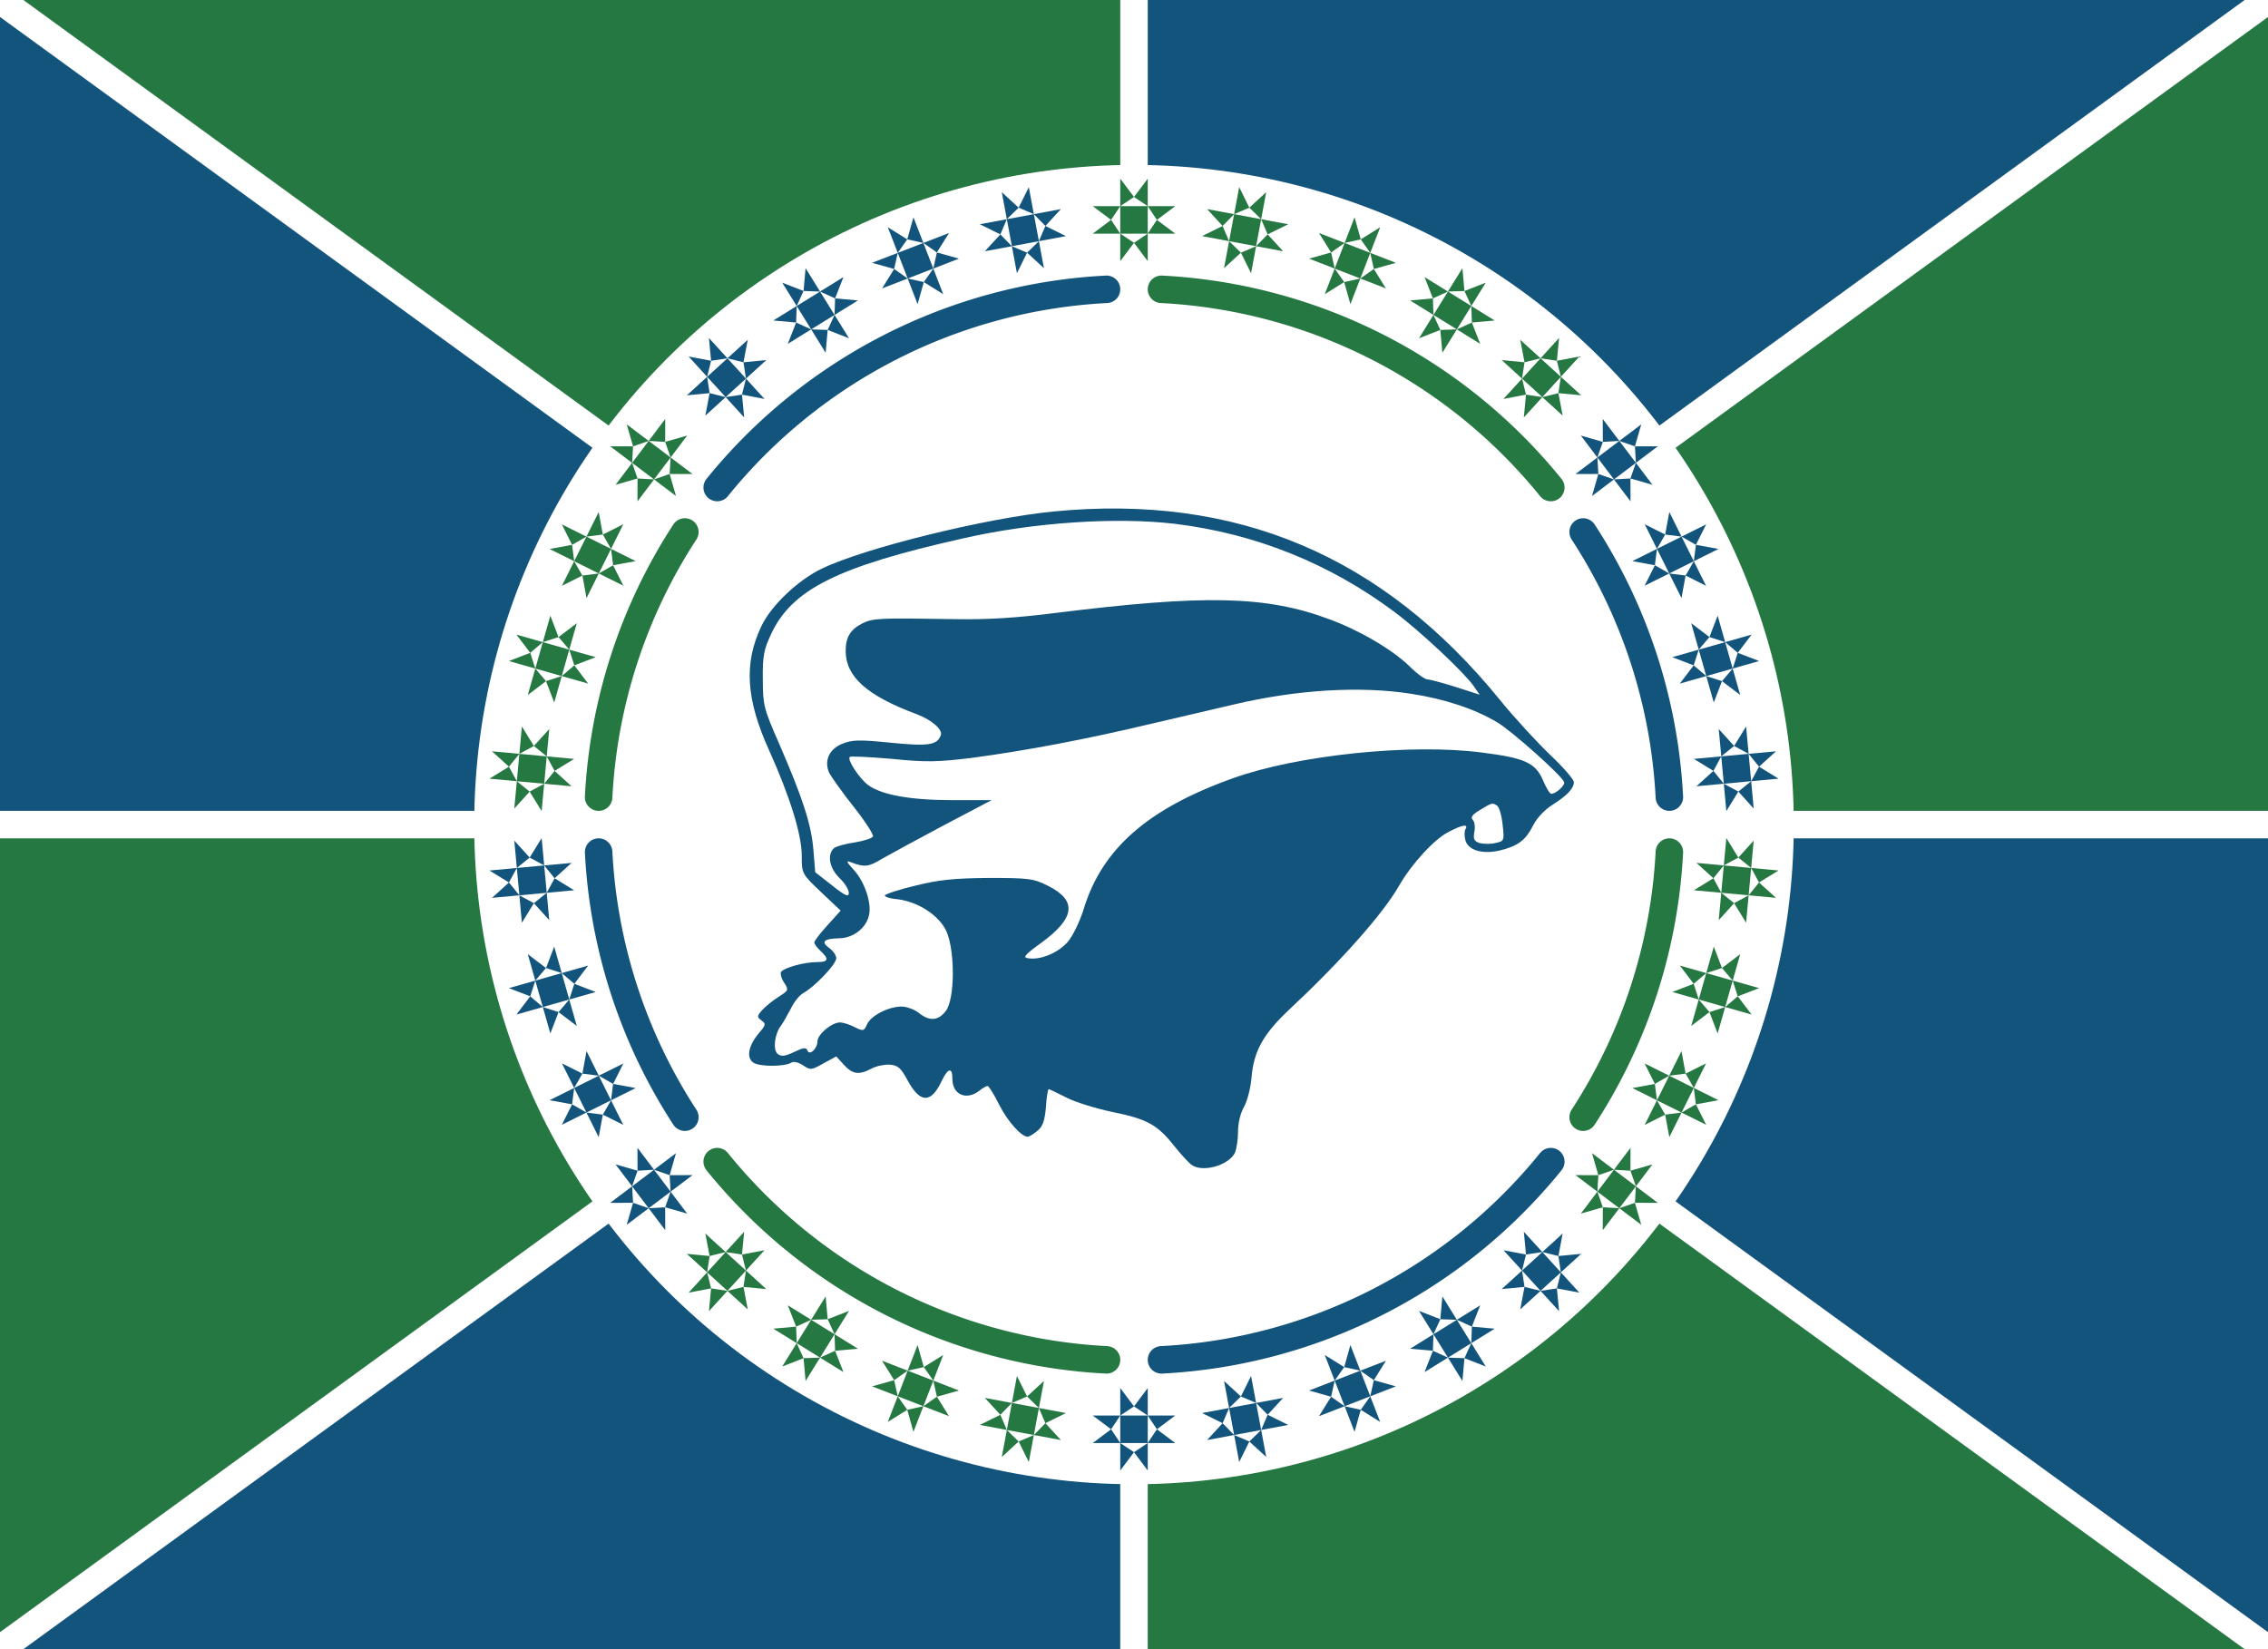
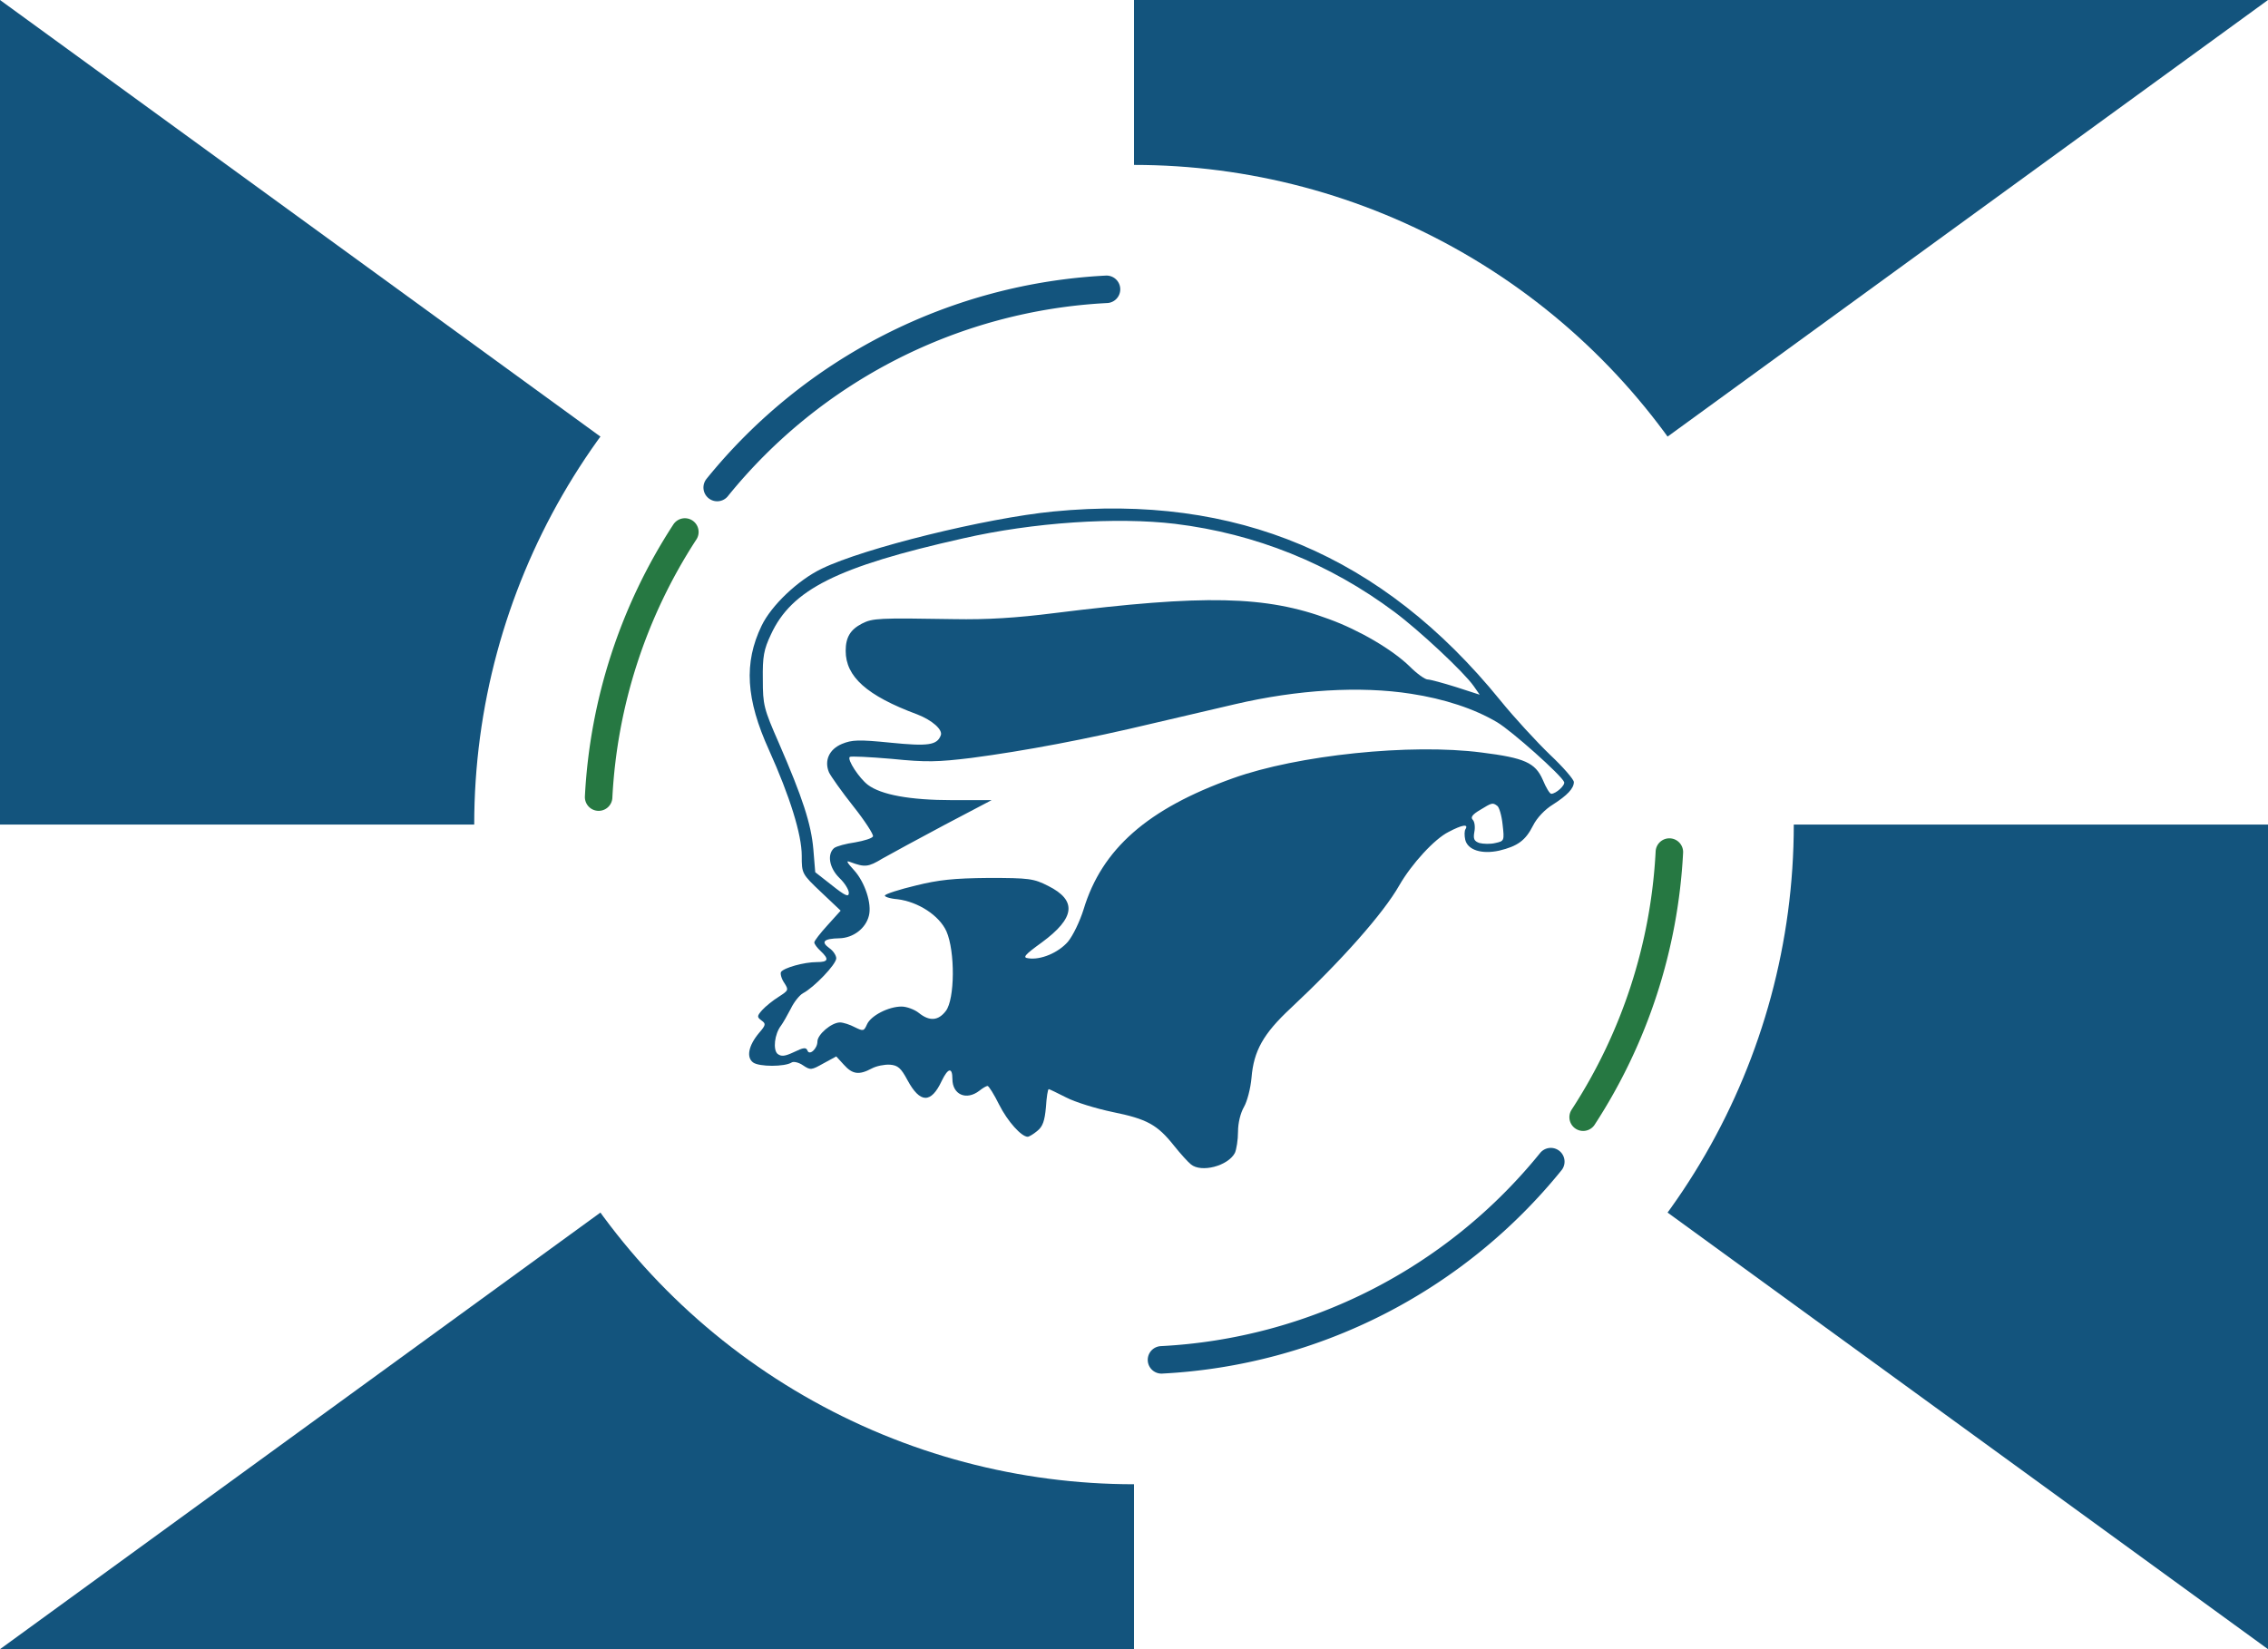
<svg xmlns="http://www.w3.org/2000/svg" xmlns:xlink="http://www.w3.org/1999/xlink" width="990" height="720">
-   <rect width="990" height="720" fill="#267842" />
  <path d="M0,0V360H990V720zM0,720H495V0H990z" fill="#13547d" />
-   <path d="M0,720 990,0M0,360H990M0,0 990,720M495,0V720" stroke="#fff" stroke-width="12" />
  <g transform="translate(495,360)">
    <circle r="288" fill="#fff" />
    <g fill="none" stroke="#267842" stroke-width="12" stroke-linecap="round">
      <g id="l2">
-         <path d="M12,-233.692A234,234 0 0,1 181.937,-147.156" />
-         <path d="M196.053,-127.746A234,234 0 0,1 233.692,-12" stroke="#13547d" />
        <path d="M233.692,12A234,234 0 0,1 196.053,127.746" />
        <path d="M181.937,147.156A234,234 0 0,1 12,233.692" stroke="#13547d" />
      </g>
      <use xlink:href="#l2" transform="rotate(180)" />
    </g>
    <g fill="#267842">
-       <path id="s" d="m-6,-18v36l6,-8 -6,-4 -4,-6 -8,6h36l-8,-6 -4,6 -6,4 6,8v-36l-6,8 6,4 4,6 8,-6h-36l8,6 4,-6 6,-4z" transform="translate(0,-264)" />
      <g id="s16">
        <g id="s4">
          <use xlink:href="#s" transform="rotate(10.588)" />
          <use xlink:href="#s" transform="rotate(21.176)" />
          <use xlink:href="#s" transform="rotate(31.765)" />
          <use xlink:href="#s" transform="rotate(42.353)" />
        </g>
        <use xlink:href="#s4" fill="#13547d" transform="rotate(42.353)" />
        <use xlink:href="#s4" transform="rotate(84.706)" />
        <use xlink:href="#s4" fill="#13547d" transform="rotate(127.059)" />
      </g>
      <use xlink:href="#s" fill="#13547d" transform="rotate(180)" />
      <use xlink:href="#s16" transform="rotate(180)" />
    </g>
    <path d="m-29.296-113.915c-24.661 2.426-68.731 13.287-84.258 20.797-8.677 4.159-18.382 13.402-21.921 20.797-6.508 13.518-5.709 26.689 2.74 45.29 7.535 16.753 11.874 30.617 11.874 38.358 0 6.47 0 6.586 7.079 13.287l7.079 6.701-4.795 5.315c-2.626 2.888-4.795 5.661-4.795 6.239 0 0.578 1.028 1.964 2.283 3.119 3.197 3.004 2.854 4.044-1.37 4.044-4.681 0-11.988 2.08-13.015 3.582-0.343 0.578 0.114 2.426 1.142 3.928 1.713 2.657 1.598 2.773-1.941 5.084-2.055 1.271-4.795 3.466-6.051 4.853-1.941 2.195-1.941 2.542-0.228 3.813 1.598 1.155 1.598 1.618-0.913 4.506-3.882 4.621-4.681 8.896-2.169 10.745 2.169 1.618 11.531 1.618 14.043 0 0.685-0.462 2.626 0 4.11 1.04 2.74 1.849 3.083 1.733 7.421-0.693l4.681-2.542 2.74 3.004c3.197 3.582 5.594 3.813 10.161 1.386 1.713-0.924 4.681-1.502 6.622-1.386 2.854 0.231 3.996 1.155 6.394 5.661 4.567 8.434 8.563 8.55 12.445 0.231 2.283-4.737 3.882-5.084 3.882-0.693 0 5.661 5.024 7.972 9.819 4.275 1.142-0.924 2.512-1.733 2.968-1.733s2.398 3.119 4.224 6.817c3.083 6.123 8.106 11.669 10.39 11.669 0.457 0 2.055-0.924 3.425-2.08 2.055-1.618 2.74-3.697 3.197-8.665 0.228-3.697 0.685-6.586 1.028-6.586 0.228 0 3.083 1.386 6.279 3.004 3.311 1.733 10.846 4.044 16.897 5.315 12.559 2.542 16.326 4.621 22.378 12.247 2.398 3.004 5.138 6.008 6.165 6.817 3.768 3.119 13.472 0.578 15.984-4.159 0.571-1.271 1.142-4.737 1.142-7.741 0-3.235 0.913-6.817 2.169-9.012 1.142-1.964 2.398-6.701 2.74-10.629 0.799-9.705 4.224-15.944 14.271-25.302 18.267-17.099 33.681-34.43 39.503-44.712 4.453-7.741 12.787-16.868 17.925-19.41 4.795-2.542 7.307-3.004 6.165-1.04-0.457 0.578-0.457 2.426-0.114 3.928 0.913 3.697 5.937 5.315 12.331 3.928 6.736-1.618 9.59-3.697 12.331-9.127 1.37-2.773 4.339-5.892 7.193-7.625 5.252-3.351 7.649-5.892 7.649-8.203 0-0.924-3.882-5.43-8.677-9.936-4.795-4.621-13.015-13.518-18.153-19.872-42.814-52.684-96.018-75.099-162.466-68.628zm44.298 4.506c29.228 3.582 56.172 14.442 79.692 32.004 9.02 6.701 25.346 21.952 28.885 27.035l2.169 3.119-8.563-2.773c-4.795-1.502-9.476-2.773-10.39-2.773-0.913 0-3.882-2.08-6.508-4.737-6.279-6.123-18.267-13.171-29.342-17.215-22.948-8.55-45.326-9.012-99.9-2.195-13.701 1.733-24.433 2.426-36.535 2.195-27.515-0.462-29.57-0.347-33.452 1.618-4.224 2.195-5.937 4.968-5.937 9.936 0 9.358 7.649 16.291 26.031 23.107 5.366 2.08 9.362 5.546 8.563 7.625-1.37 3.582-4.567 4.044-18.382 2.657-11.531-1.155-13.929-1.04-17.582 0.462-4.681 1.964-6.508 6.123-4.681 10.398 0.685 1.386 4.567 6.932 8.791 12.247 4.224 5.315 7.421 10.283 7.193 10.976-0.228 0.693-3.197 1.617-6.508 2.195-3.311 0.462-6.736 1.386-7.649 2.08-2.626 2.311-1.713 7.279 1.941 10.86 1.941 1.849 3.425 4.275 3.425 5.43 0 1.618-1.256 1.155-6.165-2.773l-6.051-4.737-0.685-8.319c-0.799-9.243-3.882-18.717-12.559-38.705-5.48-12.478-5.823-13.864-5.823-23.107-0.114-8.319 0.343-10.86 2.968-16.406 7.535-16.291 23.976-24.609 69.759-34.892 25.689-5.892 55.944-7.856 77.294-5.315zm85.743 61.812c12.102 1.849 23.063 5.43 31.397 10.398 5.252 3.119 23.405 19.294 24.319 21.721 0.457 1.155-2.968 4.275-4.681 4.275-0.571 0-1.941-2.311-3.083-5.084-2.74-6.239-6.622-7.972-22.263-9.936-25.803-3.351-66.904 0.924-90.424 9.358-31.055 11.091-47.724 25.765-54.346 47.716-1.37 4.39-3.882 9.589-5.709 11.785-3.539 4.044-9.933 6.701-14.386 6.008-2.169-0.231-1.484-1.155 4.909-5.777 12.102-8.896 12.901-15.251 2.283-20.565-5.252-2.657-6.85-2.888-21.693-2.888-12.673 0.116-18.153 0.693-26.488 2.773-5.823 1.386-10.846 3.004-11.189 3.582-0.228 0.462 1.713 1.155 4.567 1.386 7.535 0.924 15.185 5.892 17.811 11.669 3.197 7.279 3.083 24.725-0.228 29-2.74 3.582-5.937 3.813-9.819 0.693-1.598-1.271-4.453-2.311-6.279-2.311-4.795 0-11.189 3.351-12.559 6.47-1.142 2.542-1.37 2.542-4.453 1.04-1.713-0.924-4.224-1.733-5.366-1.733-3.083 0-8.22 4.39-8.22 6.932 0 2.657-2.968 5.315-3.653 3.235-0.457-1.155-1.484-1.04-4.795 0.578-3.425 1.618-4.681 1.733-6.051 0.693-1.713-1.502-1.142-7.163 1.256-10.283 0.685-0.924 2.283-3.697 3.539-6.123 1.142-2.426 3.197-4.968 4.453-5.661 3.996-2.08 12.102-10.514 12.102-12.709 0-1.04-1.142-2.773-2.512-3.697-3.197-2.311-2.055-3.466 3.653-3.582 5.024-0.116 9.59-3.582 10.732-8.203 1.142-4.39-1.484-12.247-5.366-16.522-2.74-3.004-3.083-3.697-1.37-3.004 5.252 1.964 6.508 1.849 11.646-1.271 3.083-1.733 13.244-7.279 22.606-12.247l17.126-9.012h-14.271c-15.527 0-25.917-1.964-30.712-5.546-3.197-2.426-7.649-9.243-6.622-10.167 0.343-0.347 7.193 0 15.299 0.693 12.559 1.271 16.669 1.155 29-0.347 19.295-2.542 42.015-6.817 66.105-12.593 10.96-2.542 24.319-5.661 29.685-6.932 22.72-5.315 45.554-6.701 64.05-3.813zm31.397 40.784c0.685 0.462 1.598 3.466 1.941 6.817 0.685 5.892 0.571 6.008-2.626 6.701-1.827 0.462-4.453 0.347-5.823 0-1.941-0.693-2.283-1.502-1.827-4.044 0.343-1.733 0.114-3.697-0.571-4.39-0.913-0.924-0.114-1.964 2.626-3.582 4.339-2.657 4.567-2.773 6.279-1.502z" fill="#13547d" transform="scale(1.2)" />
  </g>
</svg>